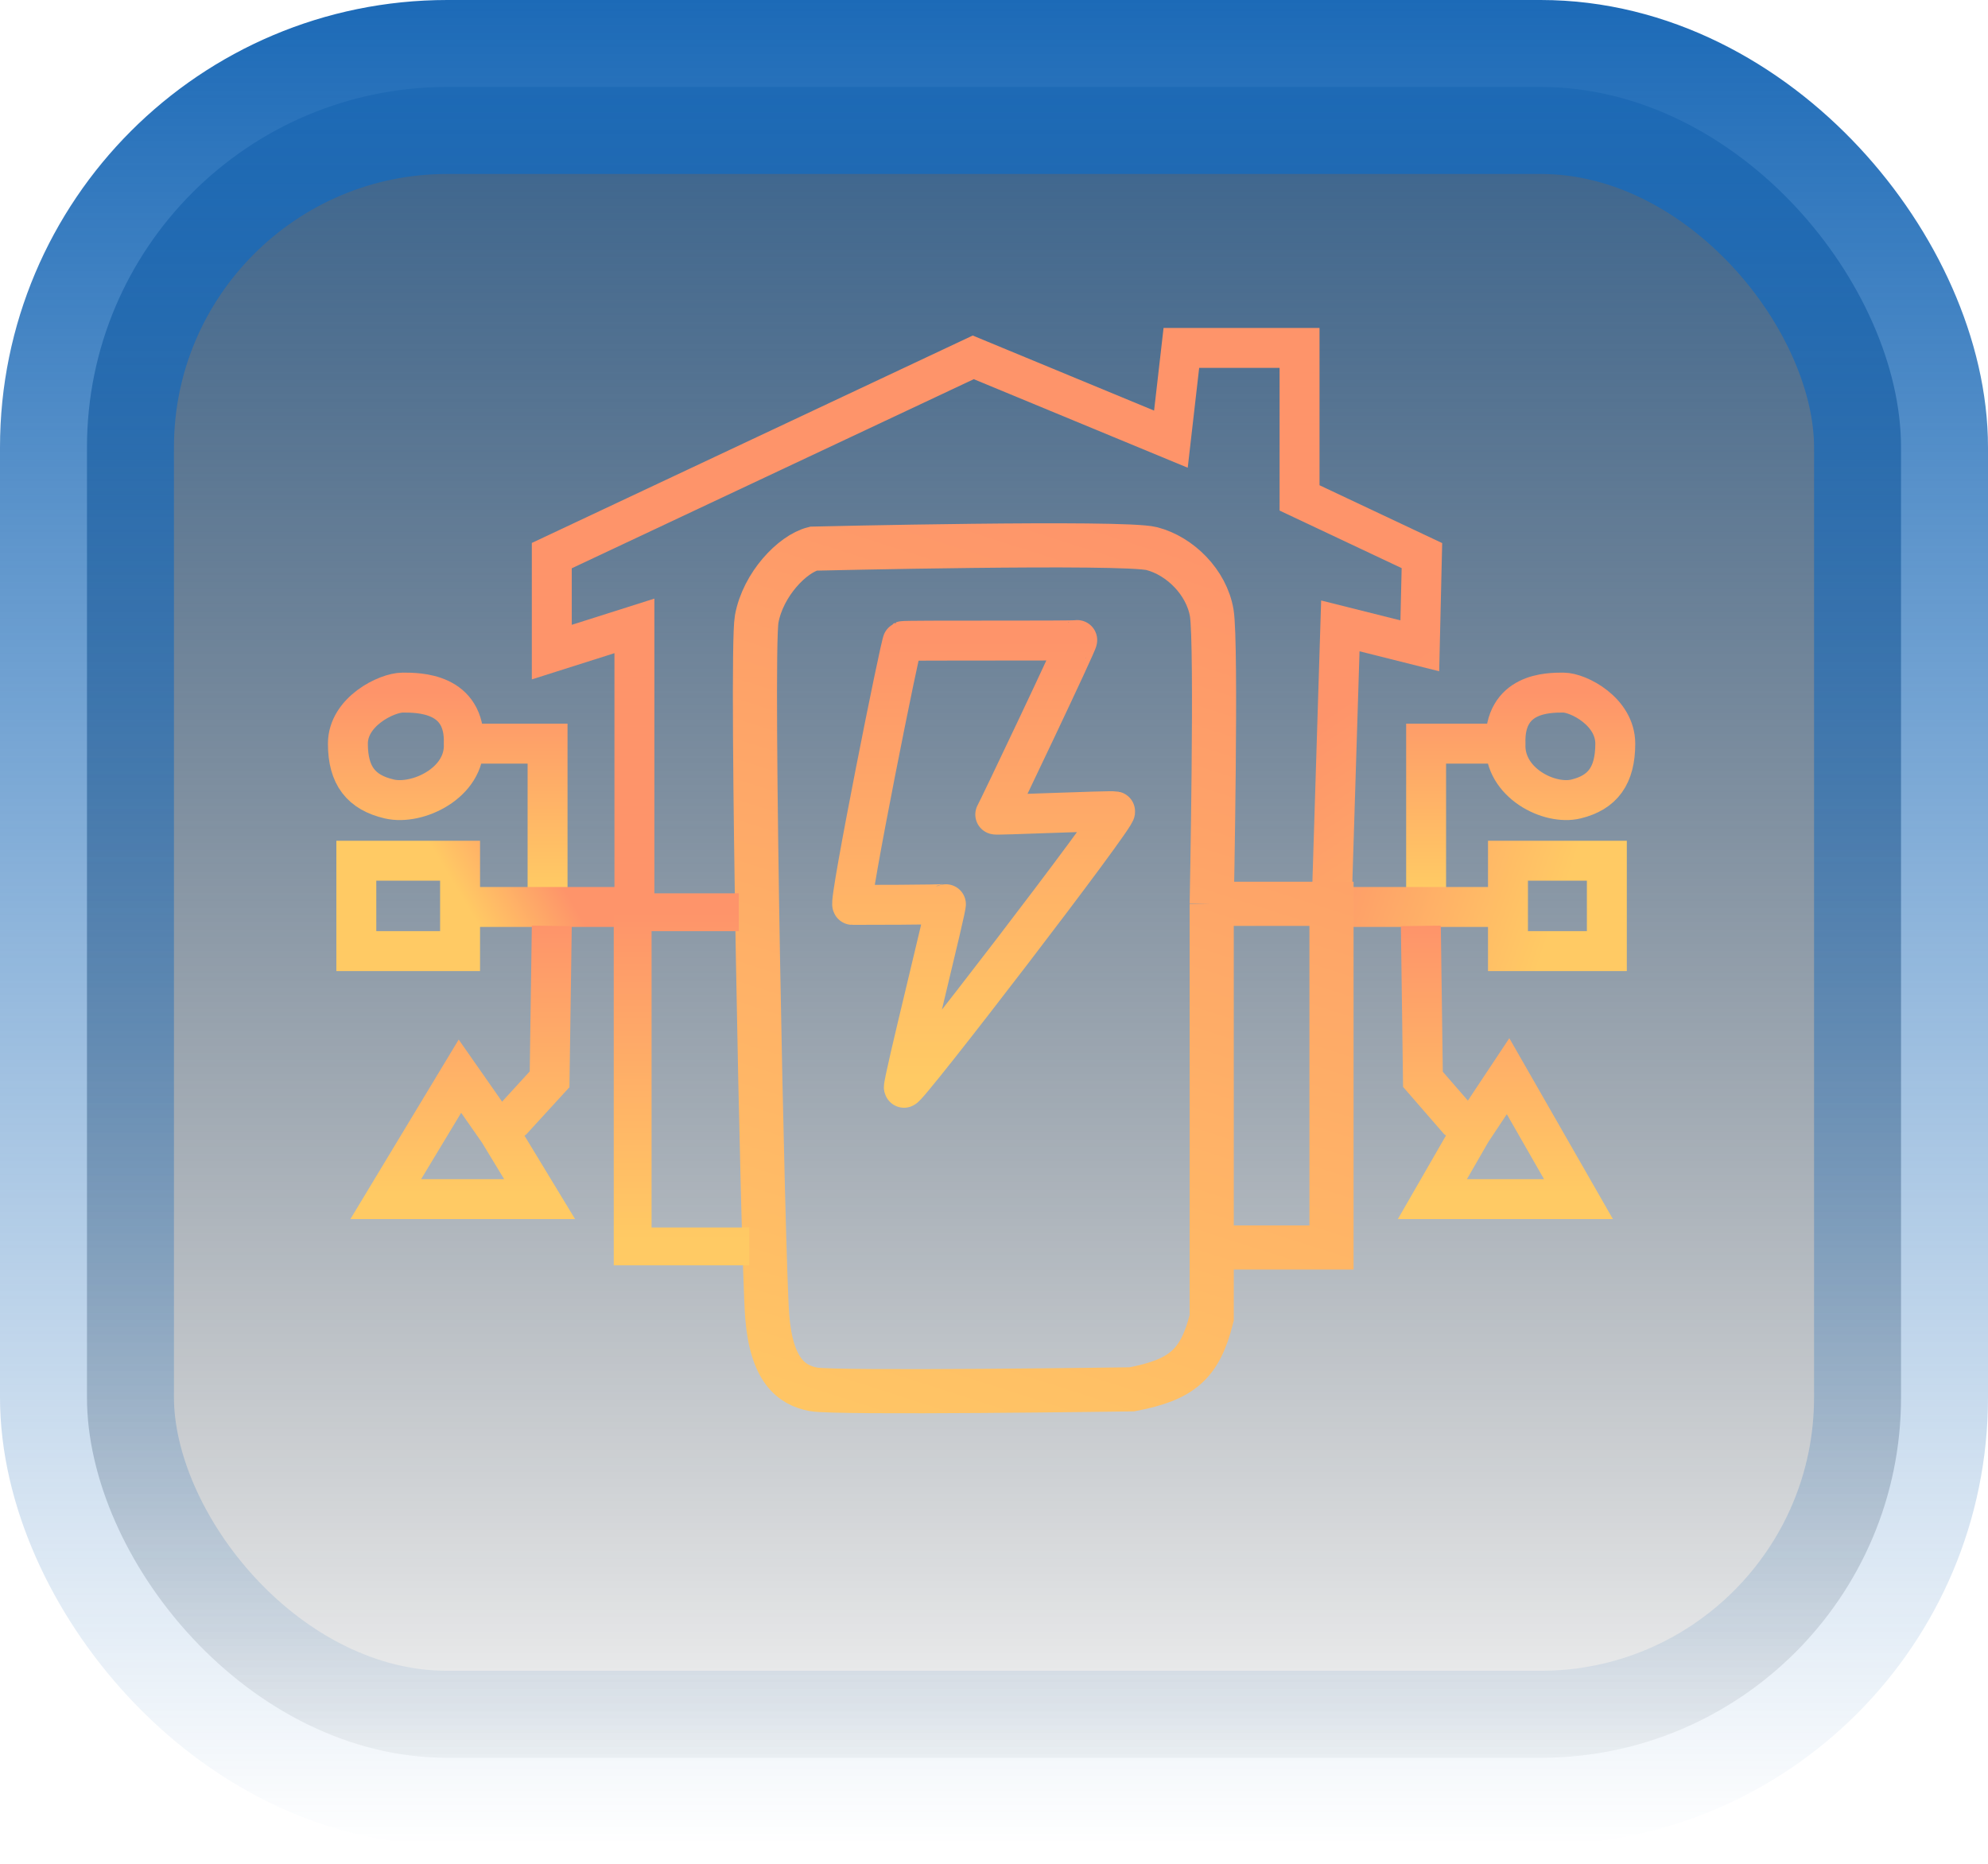
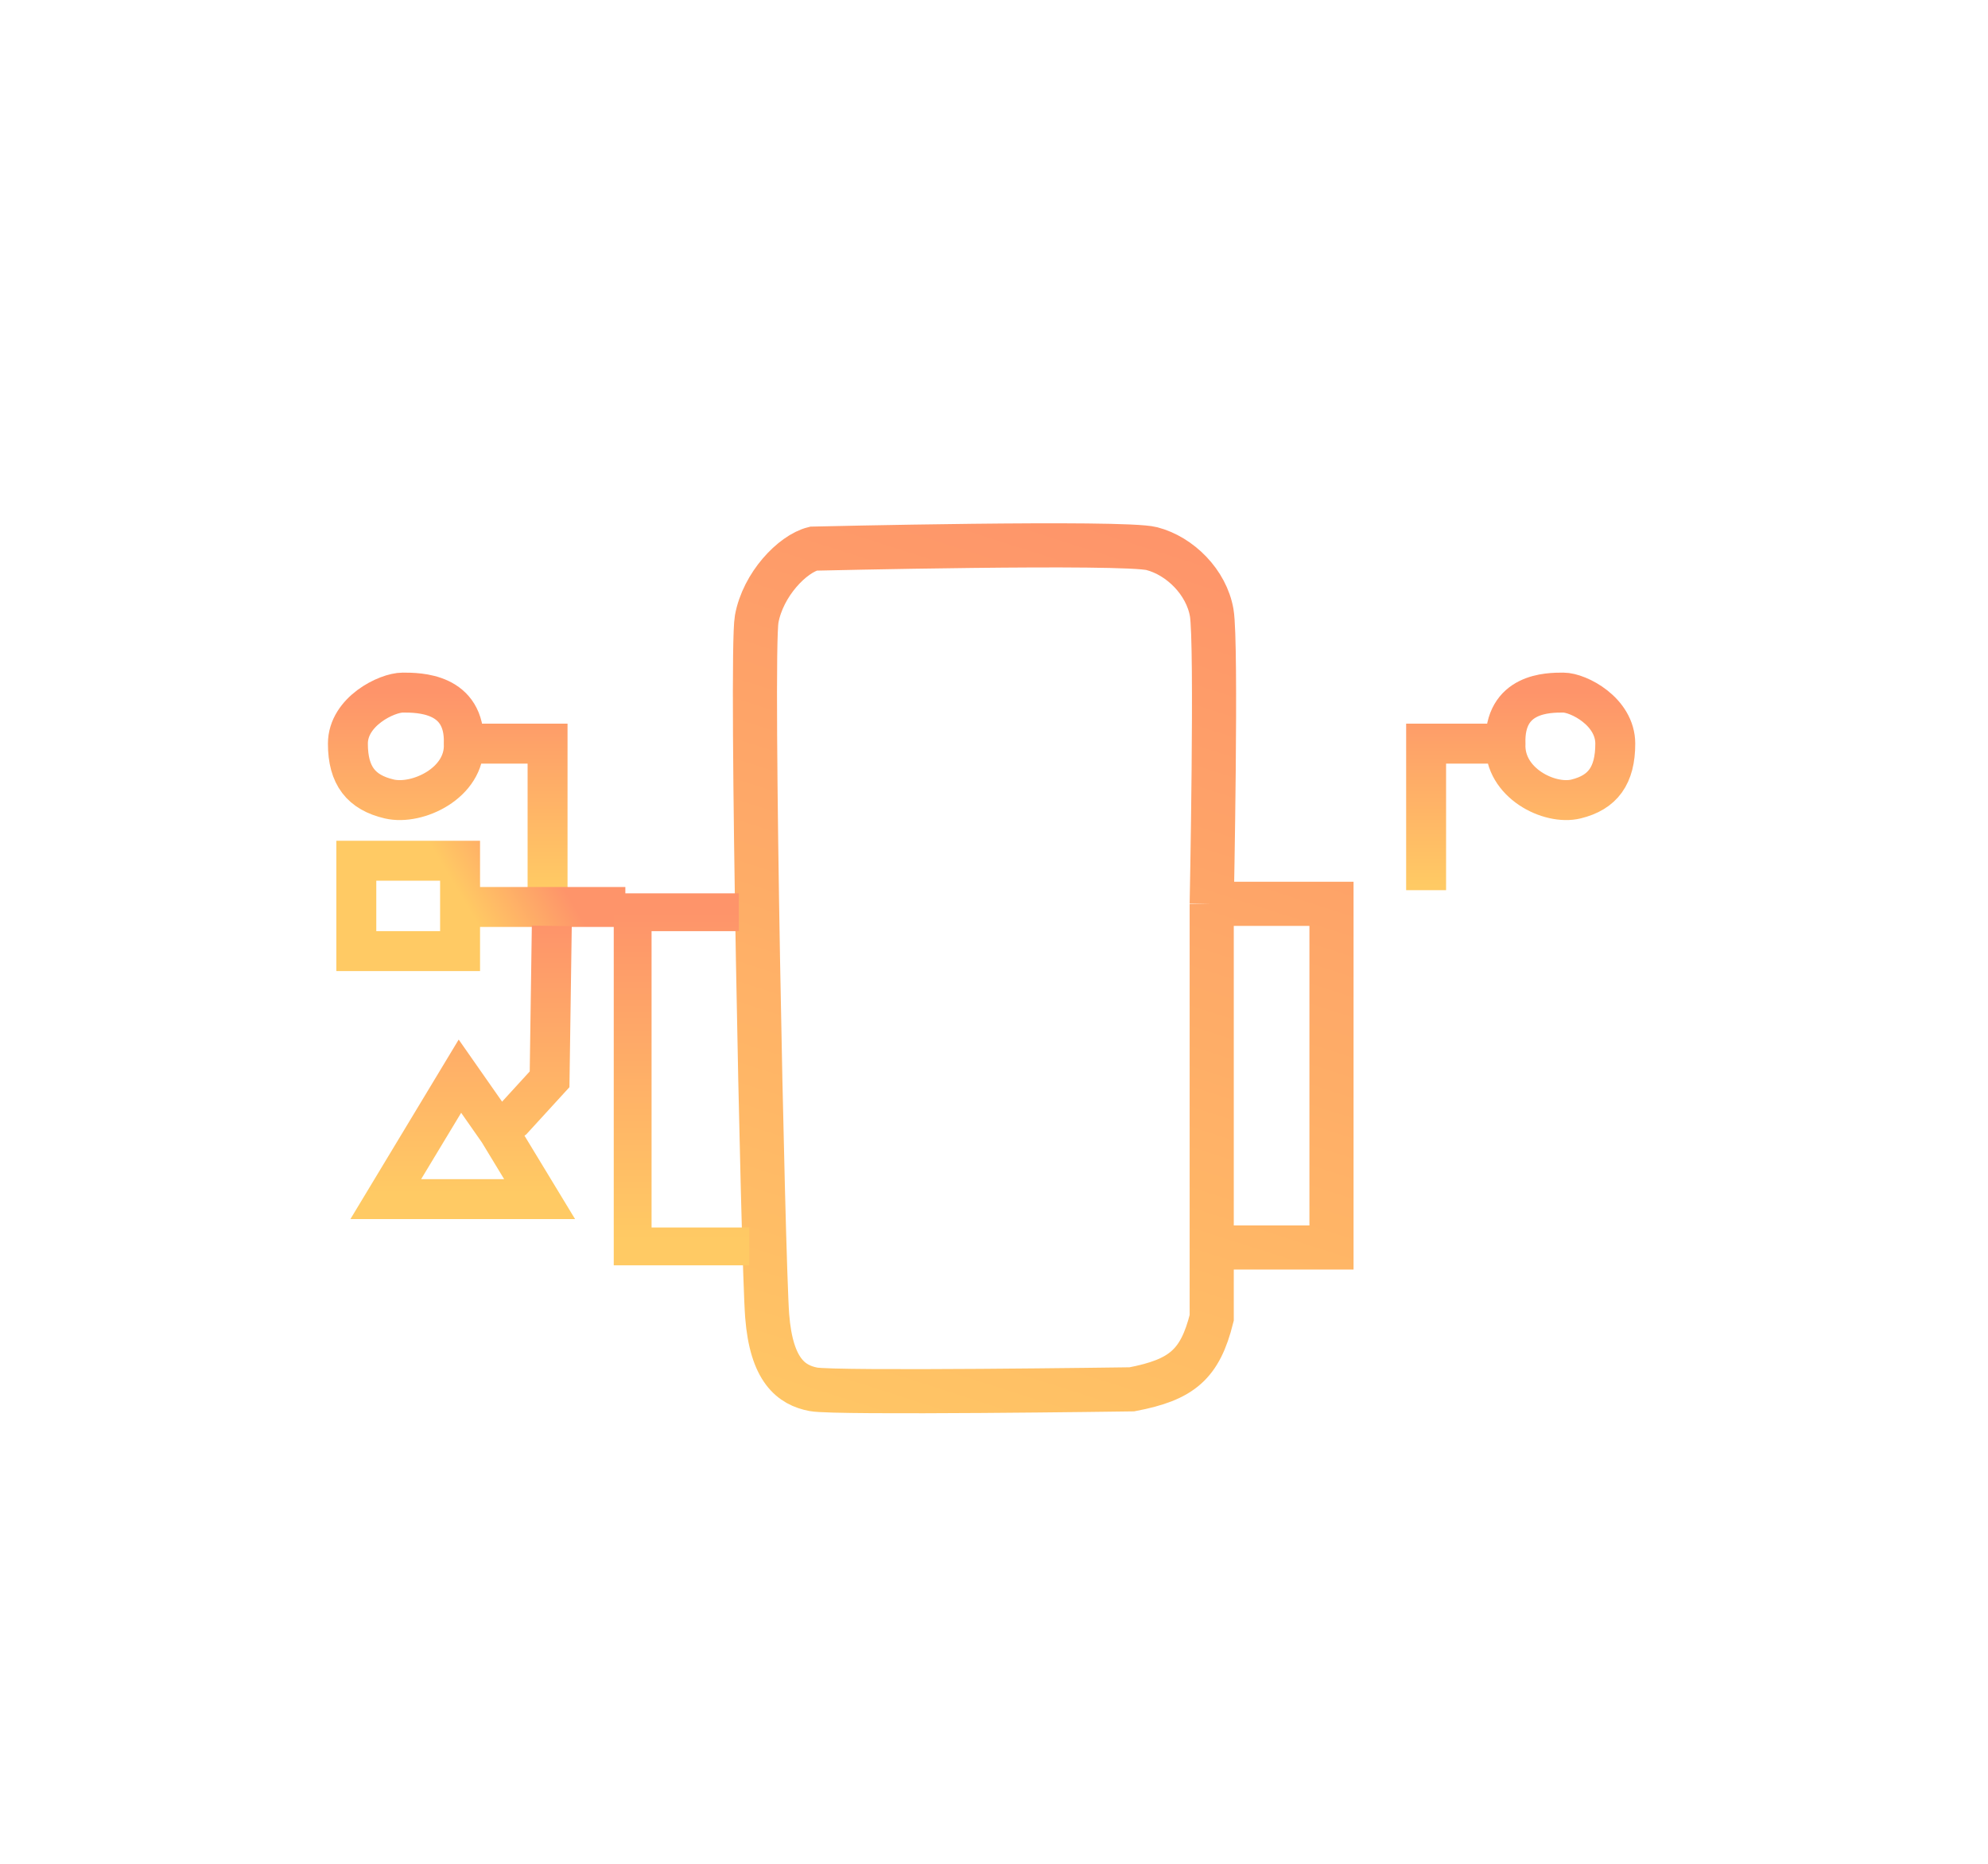
<svg xmlns="http://www.w3.org/2000/svg" width="80" height="75" viewBox="0 0 80 75" fill="none">
-   <rect x="3.5" y="3.5" width="73" height="67.233" rx="14.5" fill="url(#paint0_linear_275_3)" stroke="url(#paint1_linear_275_3)" stroke-width="7" />
  <path d="M57.389 35.821V29.924H60.583M60.583 29.924C60.518 27.87 62.3 27.87 62.91 27.87C63.52 27.87 65.001 28.632 65.001 29.924C65.001 31.215 64.493 31.888 63.423 32.151C62.353 32.415 60.518 31.507 60.583 29.924Z" stroke="url(#paint2_linear_275_3)" stroke-width="1.607" />
  <path d="M22.035 35.821V29.924H18.663M18.663 29.924C18.732 27.87 16.851 27.87 16.207 27.87C15.563 27.87 14 28.632 14 29.924C14 31.215 14.536 31.888 15.666 32.151C16.795 32.415 18.732 31.507 18.663 29.924Z" stroke="url(#paint3_linear_275_3)" stroke-width="1.607" />
-   <path d="M25.53 36.751V25.186L22.205 26.241V22.358L39.165 14.38L47.119 17.672L47.54 14H52.296V20.036L57.22 22.358L57.135 25.988L53.937 25.186L53.6 36.033" stroke="url(#paint4_linear_275_3)" stroke-width="1.607" />
-   <path d="M54.344 36.497H59.984H60.683V34.636H64.662V38.273H60.683V36.582" stroke="url(#paint5_linear_275_3)" stroke-width="1.607" />
  <path d="M25.165 36.497H19.248H18.514V34.636H14.339V38.273H18.514V36.582" stroke="url(#paint6_linear_275_3)" stroke-width="1.607" />
  <path d="M48.761 50.199V53.032C48.292 54.899 47.57 55.521 45.547 55.907C45.547 55.907 33.621 56.077 32.733 55.907C31.845 55.738 31.042 55.146 30.872 52.947C30.703 50.748 30.196 26.306 30.45 24.91C30.703 23.515 31.888 22.288 32.733 22.077C32.733 22.077 45.208 21.781 46.35 22.077C47.492 22.373 48.549 23.43 48.761 24.657C48.972 25.883 48.761 36.37 48.761 36.37M48.761 50.199H53.581V36.37H48.761M48.761 50.199V36.37" stroke="url(#paint7_linear_275_3)" stroke-width="1.776" />
  <path d="M29.73 36.709H25.459V50.156H30.153" stroke="url(#paint8_linear_275_3)" stroke-width="1.522" />
-   <path d="M57.177 37.258L57.261 43.432L58.657 45.039L59.249 45.462L59.208 45.533M59.208 45.533L57.642 48.253H63.52L60.687 43.306L59.208 45.533Z" stroke="url(#paint9_linear_275_3)" stroke-width="1.607" />
  <path d="M22.205 37.258L22.116 43.432L20.646 45.039L20.022 45.462L20.065 45.533M20.065 45.533L21.715 48.253H15.524L18.508 43.306L20.065 45.533Z" stroke="url(#paint10_linear_275_3)" stroke-width="1.607" />
-   <path d="M44.872 32.649C45.083 32.691 36.414 43.982 36.372 43.771C36.33 43.559 38.148 36.328 38.063 36.37C37.979 36.413 34.469 36.413 34.3 36.413C34.13 36.413 36.245 25.841 36.33 25.798C36.414 25.756 43.265 25.798 43.349 25.756C43.434 25.714 40.093 32.734 40.051 32.776C40.009 32.818 44.66 32.607 44.872 32.649Z" stroke="url(#paint11_linear_275_3)" stroke-width="1.607" />
  <defs>
    <linearGradient id="paint0_linear_275_3" x1="40" y1="0" x2="40" y2="74.233" gradientUnits="userSpaceOnUse">
      <stop stop-color="#31608F" />
      <stop offset="1" stop-color="#020910" stop-opacity="0" />
    </linearGradient>
    <linearGradient id="paint1_linear_275_3" x1="40" y1="0" x2="40" y2="74.233" gradientUnits="userSpaceOnUse">
      <stop stop-color="#1C6AB7" />
      <stop offset="1" stop-color="#1C6AB7" stop-opacity="0" />
    </linearGradient>
    <linearGradient id="paint2_linear_275_3" x1="61.195" y1="27.87" x2="61.195" y2="35.821" gradientUnits="userSpaceOnUse">
      <stop stop-color="#FE946A" />
      <stop offset="0.979" stop-color="#FFCA64" />
    </linearGradient>
    <linearGradient id="paint3_linear_275_3" x1="18.018" y1="27.87" x2="18.018" y2="35.821" gradientUnits="userSpaceOnUse">
      <stop stop-color="#FE946A" />
      <stop offset="0.979" stop-color="#FFCA64" />
    </linearGradient>
    <linearGradient id="paint4_linear_275_3" x1="51.426" y1="30.027" x2="68.891" y2="56.626" gradientUnits="userSpaceOnUse">
      <stop stop-color="#FE946A" />
      <stop offset="0.623" stop-color="#FFCA64" />
    </linearGradient>
    <linearGradient id="paint5_linear_275_3" x1="51.891" y1="36.497" x2="61.913" y2="39.922" gradientUnits="userSpaceOnUse">
      <stop stop-color="#FE946A" />
      <stop offset="0.969" stop-color="#FFCA64" />
    </linearGradient>
    <linearGradient id="paint6_linear_275_3" x1="23.516" y1="36.032" x2="19.752" y2="38.273" gradientUnits="userSpaceOnUse">
      <stop offset="0.128" stop-color="#FE946A" />
      <stop offset="0.979" stop-color="#FFCA64" />
    </linearGradient>
    <linearGradient id="paint7_linear_275_3" x1="44.194" y1="20.216" x2="31.042" y2="61.193" gradientUnits="userSpaceOnUse">
      <stop stop-color="#FE946A" />
      <stop offset="0.969" stop-color="#FFCA64" />
    </linearGradient>
    <linearGradient id="paint8_linear_275_3" x1="27.806" y1="36.709" x2="27.806" y2="50.156" gradientUnits="userSpaceOnUse">
      <stop stop-color="#FE946A" />
      <stop offset="0.979" stop-color="#FFCA64" />
    </linearGradient>
    <linearGradient id="paint9_linear_275_3" x1="60.348" y1="37.258" x2="60.348" y2="48.253" gradientUnits="userSpaceOnUse">
      <stop stop-color="#FE946A" />
      <stop offset="0.979" stop-color="#FFCA64" />
    </linearGradient>
    <linearGradient id="paint10_linear_275_3" x1="18.864" y1="37.258" x2="18.864" y2="48.253" gradientUnits="userSpaceOnUse">
      <stop stop-color="#FE946A" />
      <stop offset="0.979" stop-color="#FFCA64" />
    </linearGradient>
    <linearGradient id="paint11_linear_275_3" x1="39.583" y1="25.756" x2="39.583" y2="43.774" gradientUnits="userSpaceOnUse">
      <stop stop-color="#FE946A" />
      <stop offset="0.979" stop-color="#FFCA64" />
    </linearGradient>
  </defs>
</svg>